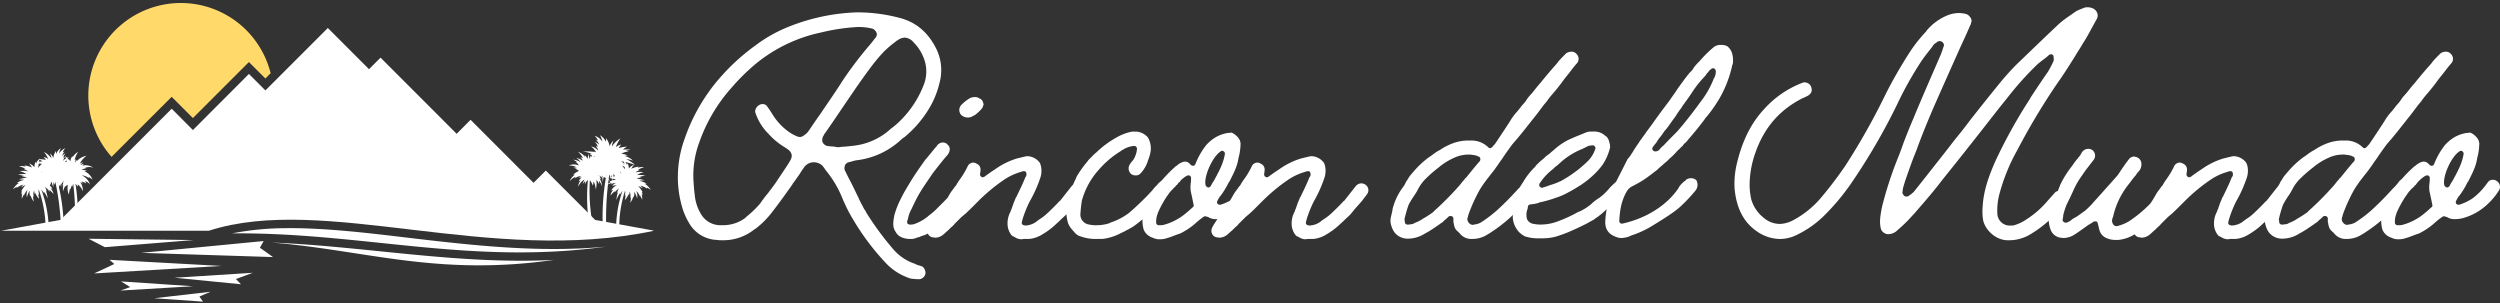
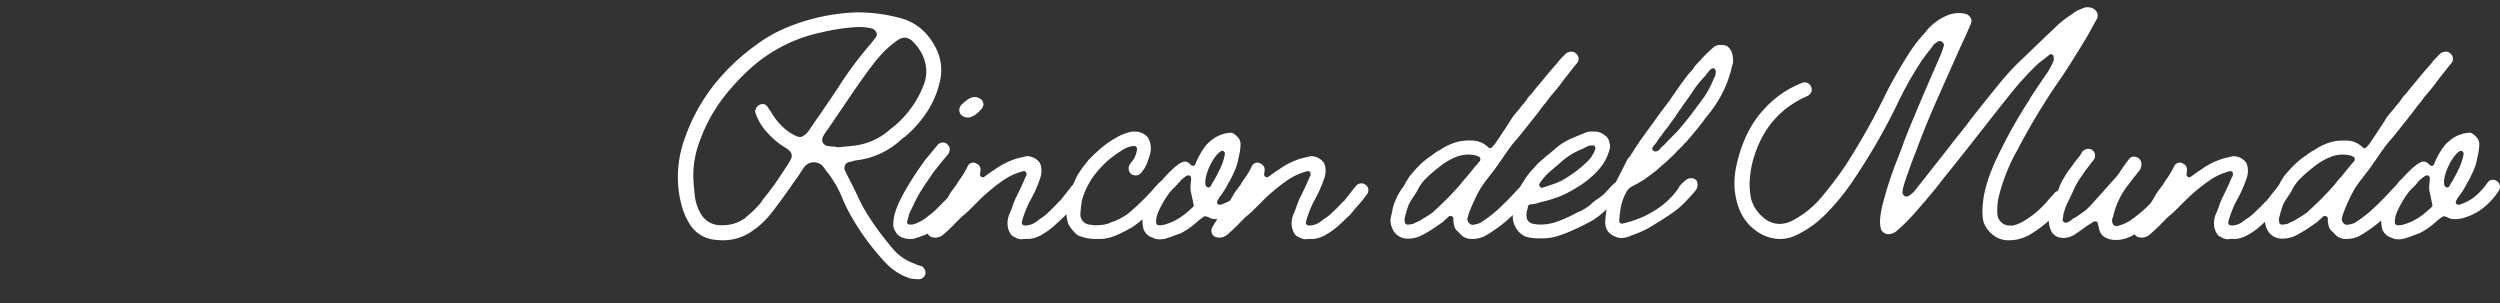
<svg xmlns="http://www.w3.org/2000/svg" width="907.41" height="110" viewBox="0 0 907.41 110">
  <rect x="0" y="0" width="907.41" height="110" fill="#333333" stroke="none" />
  <defs>
    <clipPath id="clip-path">
-       <rect id="Rectangle_158" data-name="Rectangle 158" width="238.155" height="110" />
-     </clipPath>
+       </clipPath>
    <clipPath id="clip-path-2">
-       <path id="Path_7" data-name="Path 7" d="M30,.984H96.214V57.6H30Zm0,0" transform="translate(-30 -0.984)" />
-     </clipPath>
+       </clipPath>
    <clipPath id="clip-path-3">
      <path id="Path_9" data-name="Path 9" d="M.438,9h236.67V86.961H.438Zm0,0" transform="translate(-0.438 -9)" fill="#fff" />
    </clipPath>
    <clipPath id="clip-path-4">
      <path id="Path_12" data-name="Path 12" d="M30,77H217.961v27.559H30Zm0,0" transform="translate(-30 -77)" fill="#fff" />
    </clipPath>
  </defs>
  <g id="rincon-del-mundo-white" transform="translate(15055 -4369.5)">
    <g id="Group_530" data-name="Group 530" transform="translate(-15064 4361.5)">
      <g id="Group_6" data-name="Group 6" transform="translate(9 8)">
        <g id="Group_5" data-name="Group 5" clip-path="url(#clip-path)">
          <g id="Group_2" data-name="Group 2" transform="translate(32.039 1.051)" clip-path="url(#clip-path-2)">
            <path id="Path_6" data-name="Path 6" d="M96.183,26.506A33.579,33.579,0,1,0,38.455,56.864L60.277,35.075l7.705,7.705Q78.145,32.618,88.311,22.451l5.978,5.978Zm0,0" transform="translate(-29.999 -0.984)" fill="#ffda6b" />
          </g>
          <g id="Group_3" data-name="Group 3" transform="translate(0.467 9.612)" clip-path="url(#clip-path-3)">
            <path id="Path_8" data-name="Path 8" d="M21.93,79.171Q11.167,81.129.438,83.092H75.808c41.851-13.521,101.873,12.686,161.663,0q-10.731-1.959-21.493-3.921-8.936-8.967-17.9-17.905l-4.451,4.451Q182.2,54.259,170.774,42.831q-2.529,2.528-5.053,5.085Q151.9,34.093,138.088,20.279q-2.1,2.09-4.184,4.184-7.478-7.471-14.947-14.947Q107.624,20.842,96.3,32.172q-2.985-2.991-5.978-5.982Q80.159,36.39,69.993,46.552q-3.855-3.886-7.705-7.739Q42.088,59.007,21.93,79.171Zm0,0" transform="translate(-0.438 -8.965)" fill="#fff" />
          </g>
-           <path id="Path_10" data-name="Path 10" d="M116.79,14.461l14.947,14.981,4.184-4.184,27.633,27.6,5.053-5.052,20.128,20.129L168.573,56.082l2.258,5.081-4.118-3.12,3.95,7.009-10.429-7.242,3.158,3.387-5.348-2.824,8.4,8.736-10.429-4.118,12.289,12.29L149.538,70.3l2.061,6.245L127.185,52.127l10.43,2.958-18.3-18.3,10.1,1.393-9.566-9.566,8.239,2.061ZM88.155,31.169l5.978,5.982L98.054,33.2,96.06,39.074l11.56,11.56L87.358,39.871l5.248,7.805L84,43.229,94.033,55.052,81.08,48.611,74,57.709l9.37,9.336L63.508,55.386l5.615,6.278L58.16,58.076,47.931,60.7l3.721,2.39-2.328.067,5.248,4.551-8.435-3.158L39,68.172l2.924.534-9.6,2.82,27.8-27.734L67.826,51.5ZM195.911,66.245,208.7,79l-9.833-5.482v2.128L193.849,70.2l-2.557.663Zm0,0" transform="translate(2.196 0.983)" fill="#fff" />
          <g id="Group_4" data-name="Group 4" transform="translate(32.039 82.233)" clip-path="url(#clip-path-4)">
            <path id="Path_11" data-name="Path 11" d="M101.709,77.548c2.174-.025,4.343,0,6.491.058,13.125.4,26.311,2.057,39.332,3.588,23.583,2.787,46.965,5.282,70.418,3.054-49.527,6.808-88.257-5.215-135.756-4.814A104.906,104.906,0,0,1,101.709,77.548Zm-71.6,3.842,38.134.467L36.021,84.448Zm63.544.83-1.364,2.428,4.752,3.387-47.8-1.527Zm2.724.534c34.446,1.393,67.995,8.106,102.637,6.312C156.5,95.144,130.589,85.478,96.377,82.754ZM37.719,89.032l40.553,2.223L32.1,93.98l7.338-3.421ZM89.7,93.746l-6.112,2.261L85.414,97.9,61.268,95.54ZM41.869,96.871l26.14,1.761-26.34,1.56,3.554-1.26Zm32.519,3.755-4.055,1.727,1.3,1.857-17.7-1.227Zm0,0" transform="translate(-29.993 -76.963)" fill="#fff" />
          </g>
-           <path id="Path_13" data-name="Path 13" d="M217.435,45.938a5.516,5.516,0,0,1,2.195,2.39A2.978,2.978,0,0,0,219.6,47a5.734,5.734,0,0,1,1.361,2.958,5.886,5.886,0,0,1,1.4-2.094,8.434,8.434,0,0,0-.6,2.257,9.759,9.759,0,0,1,3.125-3.02,12.072,12.072,0,0,0-1.661,3.187,4.929,4.929,0,0,1,1.99-.964,4.241,4.241,0,0,0-.926,1.3,10.632,10.632,0,0,1,3.053-.5,5,5,0,0,0-1.526,1.03,13.026,13.026,0,0,1,2.791.1,14.066,14.066,0,0,0-1.794.367,3.7,3.7,0,0,1,1.094.263,4.792,4.792,0,0,0-2.657.83,6.632,6.632,0,0,1,2.36.6,3.326,3.326,0,0,0-1.13.167,7.653,7.653,0,0,1,2.991,1.694,13.834,13.834,0,0,0-2.462-.6,21.434,21.434,0,0,1,3.258,2.161,28.43,28.43,0,0,0-3.567-1.03,3.444,3.444,0,0,1,.576,1,1.774,1.774,0,0,0,.267-.63,6.426,6.426,0,0,1,.4,1.957,4.526,4.526,0,0,1,1.928-1.393,10.535,10.535,0,0,0-1.064,1.494,9.806,9.806,0,0,1,2.757-.8,1.755,1.755,0,0,0-.464.434,5.849,5.849,0,0,1,2.424-.2,8.955,8.955,0,0,0-2.258.93,1.587,1.587,0,0,1,.564.1,7.3,7.3,0,0,0-1.527.9,7.087,7.087,0,0,1,3.02-.133,6.24,6.24,0,0,0-2.39,1.064,8.729,8.729,0,0,1,3.058.229,7.824,7.824,0,0,0-2.16.467,2.745,2.745,0,0,1,.729.1,8.265,8.265,0,0,0-1.827.5,13.941,13.941,0,0,1,2.958.6,10.1,10.1,0,0,0-1.994.2,6.864,6.864,0,0,1,2.757,1.064,3.9,3.9,0,0,0-.7,0A6.58,6.58,0,0,1,235.9,65.8a10.822,10.822,0,0,0-1.494-.893,1.021,1.021,0,0,1,.2.463,7.131,7.131,0,0,0-2.558-1.131,3.431,3.431,0,0,1,.9,1.03,7.12,7.12,0,0,0-1.627-.864,11.1,11.1,0,0,1,1.661,2.257,2,2,0,0,0-.367-.033,2.893,2.893,0,0,1,.367,1.1,1.148,1.148,0,0,0-.4-.4,6,6,0,0,1,.2,2.027,9.189,9.189,0,0,0-.8-1.6,1.905,1.905,0,0,1,.1.6,6.061,6.061,0,0,0-1.464-2.194,4.525,4.525,0,0,1,.333,2.691,9.917,9.917,0,0,0-1.064-2.424,4.475,4.475,0,0,1-.2,2.19,1.787,1.787,0,0,0-.1-.563,5.525,5.525,0,0,1-1.164,2.424,11.263,11.263,0,0,0,.333-2.123,1.866,1.866,0,0,1-.366.53,3.727,3.727,0,0,0-.133-2.491,4.389,4.389,0,0,1-.367,1.594,1.645,1.645,0,0,0-.1-.73,4.385,4.385,0,0,1-1.331,2.257,5.866,5.866,0,0,0,.3-1.861,1.158,1.158,0,0,1-.3.367,4.692,4.692,0,0,0,.142-1.965,42.3,42.3,0,0,0-2.136,13.258l-1.127-.367a42.15,42.15,0,0,1,2.32-12.845,4.047,4.047,0,0,0-.759,1.356,1.128,1.128,0,0,1-.067-.534,8.692,8.692,0,0,0-1.393,2.557,9.574,9.574,0,0,1,.53-2.724.615.615,0,0,0-.267.2,3.685,3.685,0,0,1,.663-1.66,6.173,6.173,0,0,0-1.527,1.36,1.217,1.217,0,0,1,.067-.4,8.11,8.11,0,0,0-1.628,1.627,4.237,4.237,0,0,1,.964-2.061,2.179,2.179,0,0,0-.663.234,3.638,3.638,0,0,1,1.957-1.894,2.683,2.683,0,0,0-1.56.267,2.026,2.026,0,0,1,1.263-1.131,2.162,2.162,0,0,0-1.76.6.929.929,0,0,1,.4-.634,7.476,7.476,0,0,0-1.494.53,106.894,106.894,0,0,0-.663,14.951c-.366-.033-.93-.1-1.263-.133A85.981,85.981,0,0,1,219.6,61.461c-.083-.054-.171-.1-.258-.159-.029.063-.059.121-.083.179a1.564,1.564,0,0,1-.146-.309c-.079-.046-.158-.092-.241-.133a7.471,7.471,0,0,0-.376,1.907,8.164,8.164,0,0,1-.125-1.556,5.756,5.756,0,0,0-.831-.542c-.058.079-.112.159-.167.242a3.849,3.849,0,0,1,.626.959,2.47,2.47,0,0,0-.7-.5,7.013,7.013,0,0,1,.959,2.991,5.8,5.8,0,0,0-1.193-2.061,4.245,4.245,0,0,1,.067,1.3,4.8,4.8,0,0,0-.964-1.627,9.562,9.562,0,0,1-.2,3.488,9.16,9.16,0,0,0-.764-2.824c-.05.092-.092.179-.138.271a3.5,3.5,0,0,1-.2,1.156,6.152,6.152,0,0,0-1.072-1.948,65.942,65.942,0,0,0,.973,15.736h-1.26a64.852,64.852,0,0,1-.413-15.811,3.07,3.07,0,0,0-1.08,1.594,2.927,2.927,0,0,1,.129-1.231,4.322,4.322,0,0,0-.964,1.131,5.348,5.348,0,0,1,.7-1.694,5.105,5.105,0,0,0-2.262,2.624,3.04,3.04,0,0,1,.9-2.261,2.416,2.416,0,0,0-.764.4,2.857,2.857,0,0,1,1.164-1.493,3.137,3.137,0,0,0-1.1.3,3.413,3.413,0,0,1,.8-.8,3.86,3.86,0,0,0-2.291.864,1.517,1.517,0,0,1,.4-.63,4.73,4.73,0,0,0-2.29,1.727,5.481,5.481,0,0,1,1.994-2.524,7.352,7.352,0,0,0-.734.1,7.85,7.85,0,0,1,2.194-1.431,3.689,3.689,0,0,0-1.263-.53,1.967,1.967,0,0,1,.734,0,4.1,4.1,0,0,0-1.53-.563,4.736,4.736,0,0,1,1.23-.167,5.829,5.829,0,0,0-2.924-.7,4.632,4.632,0,0,1,3.655,0,2.664,2.664,0,0,0-1.231-1.264,1.409,1.409,0,0,1,.735.2,4.065,4.065,0,0,0-1.565-1,4.4,4.4,0,0,1,2.724.93,4.825,4.825,0,0,0-1.594-1.627,6.062,6.062,0,0,1,2.324,1.064,1.9,1.9,0,0,0-.9-1.231,1.737,1.737,0,0,1,1.031.33,6.476,6.476,0,0,0-1.827-2.357,5.174,5.174,0,0,1,2.591,1.86,1.712,1.712,0,0,0-.23-.763,5.178,5.178,0,0,1,1.127,1.493,4.518,4.518,0,0,1,.5-1.827,5.085,5.085,0,0,0,.233,1.894,3.262,3.262,0,0,1,.126-.538c-.076-.008-.151-.021-.225-.025.083-.025.167-.042.25-.063a3.107,3.107,0,0,1,.38-.768,1.388,1.388,0,0,0-.013.684.091.091,0,0,0,.033,0,4.332,4.332,0,0,1,.326-.672,3.592,3.592,0,0,0-.814-.209,1.794,1.794,0,0,1,.7-.267,8.508,8.508,0,0,0-3.291-.864,16.962,16.962,0,0,1,4.313.113c.092-.1.179-.209.271-.313q-.062.169-.112.338c.125.021.25.037.379.063a5.308,5.308,0,0,0-1.86-2.061,3.937,3.937,0,0,1,2.624,1.5,3.066,3.066,0,0,0-.963-1.76,2.214,2.214,0,0,1,.83.43,3.207,3.207,0,0,0-1.16-1.894,4.468,4.468,0,0,1,1.661,1.1,4.611,4.611,0,0,0-1.2-1.861,1.87,1.87,0,0,1,.8.367,4.237,4.237,0,0,0-1.293-1.794,5.074,5.074,0,0,1,2.854,2.157A5.353,5.353,0,0,0,217.435,45.938ZM21.827,50.622a4.687,4.687,0,0,0-.667,2.023,4.437,4.437,0,0,1,2.294-1.99,3.881,3.881,0,0,0-1,1.594,1.356,1.356,0,0,1,.663-.334,3.425,3.425,0,0,0-.864,1.627,3.024,3.024,0,0,1,1.3-1.026,2.729,2.729,0,0,0-.864,1.66,1.743,1.743,0,0,1,.663-.434,2.836,2.836,0,0,0-.7,1.51.015.015,0,0,1,.008,0,3.365,3.365,0,0,1,1-.918,6.783,6.783,0,0,0-.48-.993,7.6,7.6,0,0,1,.834.8,4.657,4.657,0,0,1,.759-.271,4.11,4.11,0,0,0-.563.509,3.847,3.847,0,0,1,.43.655,1.592,1.592,0,0,0-.133-.6,2.629,2.629,0,0,1,.626.943l.1-.013a3.881,3.881,0,0,1,.8-1.89.846.846,0,0,0,.033.5,5.139,5.139,0,0,1,1.99-1.961,8.176,8.176,0,0,0-1.26,2.958,1.228,1.228,0,0,1,.53-.267,1.6,1.6,0,0,0-.3.563c.108,0,.217,0,.325,0a1.712,1.712,0,0,1,.409-.367.74.74,0,0,0-.133.434,5.871,5.871,0,0,1,3.488-1.894A7.528,7.528,0,0,0,28.668,56.3a3.724,3.724,0,0,1,1.193-.53,4.93,4.93,0,0,0-.993,1.131,3.282,3.282,0,0,1,1.36-.567,1.519,1.519,0,0,0-.563.667,4.648,4.648,0,0,1,3.884.763,4.005,4.005,0,0,0-2.92.033,1.677,1.677,0,0,1,.43.1,5.248,5.248,0,0,0-1.827.73,3.164,3.164,0,0,1,2.061.334,2.2,2.2,0,0,0-.93.063,5.46,5.46,0,0,1,2.924,3.058,5.98,5.98,0,0,0-1.6-1.03,1.1,1.1,0,0,1,.334.534,4.608,4.608,0,0,0-2.657-1.064,5.3,5.3,0,0,1,3.02,3.421,2.685,2.685,0,0,0-1.923-1.3,1.5,1.5,0,0,1,.53.864,3.155,3.155,0,0,0-1.761-.7,2.376,2.376,0,0,1,.6.83,2.348,2.348,0,0,0-1.026-.63,5,5,0,0,1,.959,3.321A4.773,4.773,0,0,0,27.9,63.843a2.276,2.276,0,0,1-.067.83,4.08,4.08,0,0,0-.738-1.114,68.687,68.687,0,0,1,.772,13.9l-.93.067a94.934,94.934,0,0,0-.655-13.9,3.551,3.551,0,0,0-.342,1.047.8.8,0,0,1-.167-.463,2.864,2.864,0,0,0-.334,1.393,1.142,1.142,0,0,1-.23-.467,9.34,9.34,0,0,0-.5,2.395,5.864,5.864,0,0,1-.4-3.362c-.058-.075-.113-.15-.175-.225a3.052,3.052,0,0,0-.225.6,1.316,1.316,0,0,1-.067-.63,2.28,2.28,0,0,0-.33.83,1.111,1.111,0,0,1-.033-.467,6.618,6.618,0,0,0-.9,2.061,5.977,5.977,0,0,1,.1-2.324,1.4,1.4,0,0,0-.334.4,8.385,8.385,0,0,1,.325-1.16,3.416,3.416,0,0,0-.25-.3,7.961,7.961,0,0,0-.513.922,6.174,6.174,0,0,1-.029,1.072c-.033-.246-.079-.48-.133-.713-.021.046-.042.1-.062.146a1.726,1.726,0,0,1-.008-.442c-.017-.058-.033-.113-.05-.171a3.947,3.947,0,0,0-.551.914,72.519,72.519,0,0,1,1.735,13.42c-.263.067-.763.129-1.03.2a92.251,92.251,0,0,0-1.94-15.143c-.054-.025-.113-.05-.171-.075a4.99,4.99,0,0,0-.079.872,2.261,2.261,0,0,1-.43-1,11.153,11.153,0,0,0-.1,1.827,6.589,6.589,0,0,1-.576-1.752,1.8,1.8,0,0,0-.175-.1c-.083.163-.158.329-.225.5a2.124,2.124,0,0,1,.246.388,2.627,2.627,0,0,0-.346-.125c-.067.184-.121.367-.171.555a3.609,3.609,0,0,1,.947,1.231,2.161,2.161,0,0,0-.663-.234,4.37,4.37,0,0,1,1.03,2.061,8.523,8.523,0,0,0-1.527-1.5,7.56,7.56,0,0,0,.029.868c-.125-.271-.234-.538-.33-.805a5.3,5.3,0,0,0-1.364-1.089,3.253,3.253,0,0,1,.7,1.627.926.926,0,0,0-.23-.167,10.991,10.991,0,0,1,.6,2.691,9.567,9.567,0,0,0-1.46-2.524,1.109,1.109,0,0,1-.067.53,3.933,3.933,0,0,0-.813-1.335,42.474,42.474,0,0,1,2.674,12.828l-1.1.4a43.463,43.463,0,0,0-2.507-13.249,5.076,5.076,0,0,0,.184,1.957.881.881,0,0,1-.3-.334,7.455,7.455,0,0,0,.33,1.86,4.489,4.489,0,0,1-1.36-2.228,1.722,1.722,0,0,0-.1.734,4.062,4.062,0,0,1-.4-1.6,3.534,3.534,0,0,0-.067,2.49,1.933,1.933,0,0,1-.367-.5,10.614,10.614,0,0,0,.367,2.094A5.2,5.2,0,0,1,10.8,67.693a4.81,4.81,0,0,0-.1.534,4.53,4.53,0,0,1-.234-2.194A10.534,10.534,0,0,0,9.47,68.49a4.472,4.472,0,0,1,.263-2.72,6.236,6.236,0,0,0-1.427,2.257,3.085,3.085,0,0,1,.067-.63,9.934,9.934,0,0,0-.73,1.66A6.249,6.249,0,0,1,7.772,67a2.423,2.423,0,0,0-.4.434A3.732,3.732,0,0,1,7.743,66.3c-.133.021-.254.046-.367.067a11.2,11.2,0,0,1,1.594-2.324,6.755,6.755,0,0,0-1.594.893,3.766,3.766,0,0,1,.864-1.06A6.842,6.842,0,0,0,5.715,65.1a.861.861,0,0,1,.2-.463,9.476,9.476,0,0,0-1.5.93,7.068,7.068,0,0,1,2.128-2.294,4.253,4.253,0,0,0-.73,0A7.594,7.594,0,0,1,8.54,62.149a9.525,9.525,0,0,0-1.994-.133A11.952,11.952,0,0,1,9.5,61.352a6.589,6.589,0,0,0-1.856-.467,2.129,2.129,0,0,1,.73-.133,7.588,7.588,0,0,0-2.161-.4,8.878,8.878,0,0,1,3.058-.3,6.673,6.673,0,0,0-2.428-1.03,7.1,7.1,0,0,1,3.024.067,6.217,6.217,0,0,0-1.56-.864,1.865,1.865,0,0,1,.6-.1,9.682,9.682,0,0,0-2.324-.9,6.02,6.02,0,0,1,2.457.133,2.856,2.856,0,0,0-.463-.43,8.823,8.823,0,0,1,2.753.763,8.813,8.813,0,0,0-1.093-1.5,4.869,4.869,0,0,1,1.961,1.364,6.96,6.96,0,0,1,.363-1.994,4,4,0,0,0,.267.663,3.359,3.359,0,0,1,.213-.5c-.1-.012-.184-.021-.279-.033.1-.025.217-.042.321-.058a3.307,3.307,0,0,1,.763-.93c-.029-.013-.058-.029-.088-.042.046,0,.092,0,.138,0,.125-.1.259-.2.392-.3-.054.1-.1.2-.154.3a8.658,8.658,0,0,1,2.215.271,3.688,3.688,0,0,0-.864-1.064,4.358,4.358,0,0,1,1.727.73,10.716,10.716,0,0,0-1.564-2.591A7.923,7.923,0,0,1,18.4,54.373a5.78,5.78,0,0,0-.63-1.86,4.517,4.517,0,0,1,1.3,1.694,4.816,4.816,0,0,1,1-2.591,2.634,2.634,0,0,0,.029,1.131A4.419,4.419,0,0,1,21.827,50.622Zm193.443,2.97c-.017.079-.026.163-.038.246.138,0,.271,0,.409,0A4.406,4.406,0,0,0,215.27,53.593Zm-.1.83a.733.733,0,0,1-.009.092c.05-.013.1-.029.146-.042Zm-201.115.4a6.469,6.469,0,0,0-.275.722,12.467,12.467,0,0,1,1.3-.071A4.363,4.363,0,0,0,14.059,54.819Zm9.783.025c-.025.033-.046.063-.067.1a.911.911,0,0,1,.142.167C23.9,55.015,23.867,54.932,23.842,54.844Zm-.138.209a4.754,4.754,0,0,0-.321.613c.025.017.046.033.067.046.167-.046.334-.083.5-.121Q23.835,55.316,23.7,55.053Zm3.65.229c-.117.017-.225.042-.338.063a2.028,2.028,0,0,0-.042.626A2.19,2.19,0,0,1,27.354,55.282Zm197.756.154a8.768,8.768,0,0,1,1.277.909,4.829,4.829,0,0,0-.267-.751C225.782,55.533,225.444,55.478,225.11,55.436Zm-211.4.388a.443.443,0,0,0-.021.079.643.643,0,0,1,.079-.071A.283.283,0,0,0,13.708,55.824Zm.317.058-.05.1a2.348,2.348,0,0,1,.275-.046C14.176,55.916,14.1,55.9,14.025,55.883Zm-.163.338a3.2,3.2,0,0,0-.209,1.64,4.827,4.827,0,0,1,.279-.471c-.071,0-.142,0-.213.008a3.69,3.69,0,0,1,.334-.179A3.825,3.825,0,0,1,14.9,56.4,4.757,4.757,0,0,0,13.863,56.221Zm212.011.213c.129.109.251.221.372.334a2.29,2.29,0,0,0-.121-.254C226.041,56.484,225.957,56.459,225.874,56.434Zm-.366.563a10.332,10.332,0,0,1,.968,1.306,3.1,3.1,0,0,0-.017-.809A4.667,4.667,0,0,0,225.507,57Zm-.764,2.161c.033.121.066.238.1.359a3.433,3.433,0,0,1,.45.4A4.054,4.054,0,0,0,224.744,59.158Zm-209.7.063c-.063.017-.125.029-.188.046-.05.108-.1.217-.142.325A3.5,3.5,0,0,1,15.048,59.22Zm207.372.768a9.783,9.783,0,0,1-.134.98q.288-.062.613-.1A8.257,8.257,0,0,0,222.42,59.988Zm-1.556.167c-.083.576-.162,1.156-.238,1.735.171.238.339.476.5.722-.175-.154-.355-.3-.534-.442q-.088.713-.171,1.427a3.975,3.975,0,0,1,.939-.551,2.969,2.969,0,0,0-.5-.1,2.71,2.71,0,0,1,.959-.559,6.581,6.581,0,0,0-.045-.755,5.97,5.97,0,0,0-.61-.092s0,.008,0,.008V61.54c-.108-.012-.221-.021-.329-.025.1-.054.2-.108.313-.158A4.828,4.828,0,0,0,220.864,60.155Zm.692.2a2.837,2.837,0,0,1-.254.93,3.83,3.83,0,0,1,.4-.154Q221.644,60.737,221.556,60.355Zm-1.806.154a2.191,2.191,0,0,0-.125.217c.029.029.062.058.092.088.02-.1.037-.2.053-.3A.028.028,0,0,0,219.75,60.509Zm-2.837.05c-.009.012-.021.021-.03.033.1.088.192.175.284.267.02-.054.042-.113.063-.167C217.126,60.647,217.021,60.6,216.913,60.559Zm1.088.092a5.493,5.493,0,0,1,.376.572c.009-.138.016-.271.029-.409C218.273,60.755,218.135,60.7,218,60.651Zm6.387.079v.117a1.169,1.169,0,0,1,.121,0C224.472,60.81,224.431,60.772,224.389,60.73Zm-2.278.98a5.831,5.831,0,0,1-.23.651,4.48,4.48,0,0,1,1.435-.179A6.01,6.01,0,0,0,222.111,61.711Zm-7.067.768c0,.046,0,.088.007.129,0-.029.009-.054.013-.083S215.052,62.5,215.045,62.478Zm-192.338.054c-.021.033-.046.067-.067.1.058.1.117.192.163.288.033-.079.067-.154.1-.234Zm-2.945.2a.633.633,0,0,0-.029.1c.021.012.038.029.058.042C19.778,62.82,19.77,62.775,19.762,62.729Zm.884.15c.029.108.058.217.083.33.017-.046.033-.1.05-.138C20.738,63,20.692,62.941,20.646,62.879Zm3.8.6c-.012.021-.029.042-.042.058a.352.352,0,0,0,.025.042C24.434,63.542,24.442,63.509,24.446,63.475Zm-7.609.125c-.021,0-.042,0-.063.008.025.008.042.021.067.029A.115.115,0,0,1,16.837,63.6ZM21,63.809a1.044,1.044,0,0,0-.092.1c0,.021.008.038.012.058C20.942,63.913,20.967,63.859,21,63.809Zm0,0" transform="translate(0.3 3.122)" fill="#fff" />
        </g>
      </g>
    </g>
    <path id="Path_940" data-name="Path 940" d="M87.7,14.848a2.576,2.576,0,0,0,2.2-1.972,2.917,2.917,0,0,0-1.16-2.668c-.464-.116-.928-.348-1.508-.464a4.12,4.12,0,0,1-1.044-.464A17.8,17.8,0,0,1,78.3,4.06,108.241,108.241,0,0,1,68.324-9.512v-.116c-.232-.464-.58-.812-.812-1.276-.7-1.392-1.392-2.552-1.972-3.944-.7-1.392-1.392-2.9-2.088-4.292s-1.508-2.9-2.2-4.292c-.116-.232-.116-.348-.232-.464,0-.116-.116-.232-.116-.348-.116-.116-.232-.232-.232-.348a2.6,2.6,0,0,1,.116-2.088,1.942,1.942,0,0,1,1.276-.928.869.869,0,0,1,.58-.116,14.025,14.025,0,0,1,2.088-.58A28.615,28.615,0,0,0,80.736-35.5c.348-.348.7-.58,1.044-.928a2.427,2.427,0,0,0,.7-.464,40.3,40.3,0,0,0,8.236-9.4A32.145,32.145,0,0,0,95-56.376a17.575,17.575,0,0,0-1.16-12.412C90.828-74.82,86.42-78.532,80.388-80.04a59.849,59.849,0,0,0-15.312-1.972,72.674,72.674,0,0,0-26.216,5.8,52.028,52.028,0,0,0-10.9,6.38A75.777,75.777,0,0,0,13.34-55.912,66.725,66.725,0,0,0,2.436-35.96,40.448,40.448,0,0,0,.116-24.592a38.611,38.611,0,0,0,1.856,14.5,24.82,24.82,0,0,0,2.2,4.64A12.079,12.079,0,0,0,14.152.58,12.608,12.608,0,0,0,16.24.7a17.984,17.984,0,0,0,11.716-4.06h.116a32.039,32.039,0,0,0,6.264-6.264c2.436-3.132,4.756-6.38,7.308-9.976v-.116c.928-1.16,1.74-2.436,2.668-3.712.464-.812,1.044-1.624,1.624-2.436a4.283,4.283,0,0,1,3.48-1.74,4.652,4.652,0,0,1,3.248,1.392v.116l.348.348.7,1.044a38.363,38.363,0,0,1,5.916,9.86A58.266,58.266,0,0,0,63.916-6.38,88.607,88.607,0,0,0,75.168,8.584a20.96,20.96,0,0,0,9.4,6.032,24.421,24.421,0,0,0,2.9.232H87.7ZM15.428-4.756A8.187,8.187,0,0,1,8.352-8.932a16.352,16.352,0,0,1-2.2-6.96c-.232-1.74-.348-3.6-.464-5.336a34.419,34.419,0,0,1,2.2-13.8,58.957,58.957,0,0,1,11.6-19.6,76.644,76.644,0,0,1,8.12-8.12A55.261,55.261,0,0,1,51.968-74.7,72.694,72.694,0,0,1,64.96-76.676a19.347,19.347,0,0,1,5.684.58h.116a2.889,2.889,0,0,1,1.508,1.856,2.025,2.025,0,0,1-.464,1.392c-.232.348-.58.7-.812,1.044s-.58.7-.812,1.044A136.172,136.172,0,0,0,59.74-57.072c-2.552,4.06-5.336,8-8,11.948-1.392,1.972-2.784,3.944-4.06,5.916-.116,0-.116,0-.116.116-.116.116-.116.232-.232.348a4.945,4.945,0,0,1-1.392,1.276,2.506,2.506,0,0,1-1.624.7c-.232,0-.464-.116-.7-.116a14.7,14.7,0,0,1-3.6-1.972A21.941,21.941,0,0,1,34.1-45.472c-.348-.464-.58-.928-.928-1.392-.232-.348-.58-.812-.812-1.16a1.947,1.947,0,0,0-1.624-.7,2.238,2.238,0,0,0-1.16.348c-1.044.464-1.74,2.088-1.392,2.784a19.345,19.345,0,0,0,4.176,7.076l.464.464a25.406,25.406,0,0,0,5.8,4.872c1.508.928,2.436,1.624,2.668,2.668.348,1.16-.464,2.32-1.392,3.828l-2.088,3.132-2.088,3.132c-.928,1.392-1.972,2.668-2.9,3.944a47.337,47.337,0,0,0-2.9,3.828,35.906,35.906,0,0,1-5.22,4.988v.116a13.607,13.607,0,0,1-8.584,2.784Zm37.584-32.6a.426.426,0,0,1,.116-.348c2.32-3.248,4.64-6.728,6.844-9.976,3.48-5.1,6.96-10.324,10.788-15.312a54.586,54.586,0,0,1,4.176-4.872,35.618,35.618,0,0,1,3.944-3.364c.232-.232.464-.348.7-.58h.116a4.89,4.89,0,0,1,2.668-1.044,4.558,4.558,0,0,1,3.248,1.74,15.8,15.8,0,0,1,3.48,5.22A13.222,13.222,0,0,1,89.32-55.8,36.8,36.8,0,0,1,79-41.064c-.464.348-.812.7-1.16.928a12.329,12.329,0,0,0-1.276,1.044l-.116.116a23.924,23.924,0,0,1-12.3,5.336c-1.044.116-2.088.232-3.248.348a21.252,21.252,0,0,0-2.436.232h-.232a6.945,6.945,0,0,1-1.392-.232,23.06,23.06,0,0,1-2.552-.232h-.116a2.743,2.743,0,0,1-1.624-1.392,2.847,2.847,0,0,1,.348-2.32ZM84.448.232A4.509,4.509,0,0,0,86.188,0,7.5,7.5,0,0,1,87.7-.464a4.848,4.848,0,0,1,1.16-.464,12.283,12.283,0,0,0,4.06-2.2c1.972-1.624,3.6-3.016,5.1-4.524v-.116a89.63,89.63,0,0,0,6.612-6.728,1.924,1.924,0,0,0,.7-1.856,2.173,2.173,0,0,0-.928-1.624,2.29,2.29,0,0,0-1.624-.7,2.859,2.859,0,0,0-1.972.928c-2.32,2.552-4.756,4.988-7.076,7.308a23.227,23.227,0,0,1-1.856,1.624,10.144,10.144,0,0,0-1.16.928,15.9,15.9,0,0,1-5.1,2.784,5.2,5.2,0,0,1-1.392.116,1.253,1.253,0,0,1-.812-.348,1.233,1.233,0,0,1-.116-.928c.116-.348.232-.7.348-1.16a9.561,9.561,0,0,1,.7-2.2,6.839,6.839,0,0,1,.464-.928c.928-1.972,1.856-3.944,3.016-5.916,1.392-2.32,3.132-4.756,4.756-7.192,1.74-2.2,3.48-4.524,5.452-6.728a3.742,3.742,0,0,0,.7-2.088,2.133,2.133,0,0,0-.928-1.624v-.116a2.772,2.772,0,0,0-1.624-.58,2.768,2.768,0,0,0-2.088,1.16v.116a10.458,10.458,0,0,0-1.044,1.16c-.348.464-.7.812-1.044,1.276s-.7.812-1.044,1.276c-.464.58-1.044,1.16-1.508,1.856-1.74,2.436-3.248,4.64-4.64,6.844-1.044,1.74-2.668,4.292-3.944,6.96A28.747,28.747,0,0,0,78.532-8v.116c-.348,1.972-.58,3.6.348,5.22,0,.116,0,.116.116.116.812,1.74,2.2,2.32,3.944,2.668h.116A5.648,5.648,0,0,0,84.448.232Zm20.88-44.08a3.211,3.211,0,0,0,1.508-.348.114.114,0,0,1,.116-.116,4.345,4.345,0,0,0,1.392-.812,13.2,13.2,0,0,0,2.2-2.2,7.991,7.991,0,0,0,.348-.928.426.426,0,0,0,.116-.348c-.232-1.16-.58-1.74-1.276-2.088h-.116a2.729,2.729,0,0,0-1.856-.58,4.554,4.554,0,0,0-1.624.348,14.377,14.377,0,0,0-3.248,2.552,2.67,2.67,0,0,0,0,3.6A3.523,3.523,0,0,0,105.328-43.848ZM124.584.348h.232a5.648,5.648,0,0,1,1.392-.116H127.6a11.294,11.294,0,0,0,4.872-1.74A26.966,26.966,0,0,0,137-4.872c.58-.58,1.16-1.044,1.624-1.508.812-.812,1.624-1.508,2.32-2.2.58-.7,1.16-1.392,1.624-1.972.58-.7,1.16-1.276,1.74-1.972.348-.348.58-.7.928-1.044.58-.812,1.16-1.508,1.74-2.32a2.426,2.426,0,0,0-.348-3.48,2.772,2.772,0,0,0-1.624-.58,2.656,2.656,0,0,0-1.972.928l-4.292,5.452h-.116c-1.392,1.508-3.016,3.132-4.524,4.524a17.4,17.4,0,0,1-2.9,2.2c-.232.232-.7.464-1.044.812a7.217,7.217,0,0,1-3.944,1.392.7.7,0,0,1-.464-.116.7.7,0,0,1-.7-.348.908.908,0,0,1-.116-.928c.116-.348.116-.58.232-.928a43.05,43.05,0,0,1,2.552-6.38,46.987,46.987,0,0,0,3.828-8.468,7.979,7.979,0,0,0,.232-4.64c0-.116,0-.116-.116-.232a1.649,1.649,0,0,0-.232-.7,5.811,5.811,0,0,0-4.64-2.436c-.232,0-.464.116-.7.116l-2.9.7a27.03,27.03,0,0,0-8,3.944c-1.276.812-2.436,1.624-3.828,2.668a1.96,1.96,0,0,1-.58.232c-.232,0-.348,0-.464-.116a.919.919,0,0,1-.58-.928,1.72,1.72,0,0,1,.116-.812v-.464a2.288,2.288,0,0,0-1.508-2.668l-.116-.116a3.586,3.586,0,0,0-.928-.232,2.292,2.292,0,0,0-2.088,1.392,29.97,29.97,0,0,1-3.016,4.988,20.177,20.177,0,0,0-1.276,2.088H100.8c-.232.348-.58.812-.812,1.16a14.773,14.773,0,0,0-1.508,2.2A33.892,33.892,0,0,1,95.7-11.368c-.58.812-1.16,1.624-1.74,2.552-.348.464-.58.928-.928,1.392-.7,1.16-1.508,2.2-2.088,3.364a2.607,2.607,0,0,0-.116,2.436,2.23,2.23,0,0,0,1.74,1.276h.116c.232,0,.464.116.812.116A4.628,4.628,0,0,0,96.28-1.276c.58-.464,1.276-1.16,1.972-1.74L99.3-4.06a5.5,5.5,0,0,0,1.16-1.16l2.552-2.552c.464-.348.812-.7,1.276-1.044,1.276-1.16,2.552-2.436,3.712-3.6l.812-.812a64.889,64.889,0,0,1,8.584-7.308l.348-.232a21.336,21.336,0,0,1,6.5-3.248l1.044-.348h.348a1.261,1.261,0,0,1,.58.116,1.253,1.253,0,0,1,.348.812v.58c-.116.232-.116.464-.348.58-.928,2.32-1.972,4.524-3.016,6.612a1.87,1.87,0,0,1-.464.812c0,.116-.116.232-.116.348-.232.58-.464,1.16-.7,1.624-.232.812-.58,1.624-.812,2.436h-.116a2.151,2.151,0,0,1-.232.812,8.881,8.881,0,0,0-1.044,4.756v.116a6.664,6.664,0,0,0,1.508,3.712c.116.116.232.116.232.232a5.655,5.655,0,0,1,.812.348A4.671,4.671,0,0,0,124.584.348ZM153.468.232h.58a18.414,18.414,0,0,0,6.728-2.088c.7-.348,1.276-.58,1.856-.928.928-.464,1.74-.928,2.552-1.392a45.455,45.455,0,0,0,3.712-2.9A48.4,48.4,0,0,0,173.3-11.02c1.392-1.508,2.9-3.132,4.292-4.64s2.9-3.016,4.292-4.64H182a2.6,2.6,0,0,0,.116-3.712,2.558,2.558,0,0,0-1.74-.7,2.859,2.859,0,0,0-1.972.928l-1.044,1.044a10.459,10.459,0,0,0-1.044,1.16c-.348.348-.7.58-1.044.928A6.647,6.647,0,0,0,174-19.372a15.916,15.916,0,0,0-1.856,2.088c-.7.7-1.276,1.392-1.972,2.088-2.436,2.436-4.524,4.408-6.612,6.148a22.425,22.425,0,0,1-5.916,3.132,4.12,4.12,0,0,0-1.044.464,15.312,15.312,0,0,1-4.524.7,10.387,10.387,0,0,1-2.668-.232,3.668,3.668,0,0,1-3.248-4.06c.116-1.508.232-2.784.464-4.292v-.116a27.5,27.5,0,0,1,6.032-11.252,34.382,34.382,0,0,1,8.352-7.076V-31.9l.348-.116a8.959,8.959,0,0,1,4.176-1.508h.116a1.244,1.244,0,0,1,.7.232,1.253,1.253,0,0,1,.348.812,8.9,8.9,0,0,1-1.392,4.06c-.232.232-.464.58-.7.812-.116.232-.348.464-.464.7a2.694,2.694,0,0,0,.464,3.6,2.663,2.663,0,0,0,1.624.464,2.188,2.188,0,0,0,1.74-.7,11.989,11.989,0,0,0,2.668-4.524v-.116a15,15,0,0,0,.812-2.436,7.874,7.874,0,0,0-.7-5.8,1.6,1.6,0,0,0-.348-.464A6.058,6.058,0,0,0,166-38.744h-1.044a18.27,18.27,0,0,0-5.8,2.2,34.241,34.241,0,0,0-7.308,5.452,7.505,7.505,0,0,0-1.044.928L148.944-28.3v.116a40.814,40.814,0,0,0-4.176,5.8c-.232.7-.58,1.276-.812,1.856-.58,1.276-1.16,2.436-1.624,3.712a48.652,48.652,0,0,0-1.16,5.684,12.907,12.907,0,0,0,.464,5.452v.116a8.359,8.359,0,0,0,1.856,2.784.249.249,0,0,0,.232.232,4.807,4.807,0,0,0,2.088,1.74h.116A16.039,16.039,0,0,0,151.264.232h2.2Zm21.576.116a7.612,7.612,0,0,0,2.668-.464,18.412,18.412,0,0,0,2.32-.812c.7-.232,1.508-.58,2.32-.812a25.677,25.677,0,0,0,5.568-3.712,25.39,25.39,0,0,1,2.9-2.32c.232-.116.348-.232.58-.232a.7.7,0,0,1,.464.116c.232,0,.348.116.58.116a5.251,5.251,0,0,0,3.132.812,12.037,12.037,0,0,0,2.668-.348,21.069,21.069,0,0,0,8.932-4.988,24.465,24.465,0,0,0,4.176-4.988,2.472,2.472,0,0,0-.7-3.48,2.025,2.025,0,0,0-1.392-.464,2.032,2.032,0,0,0-1.972,1.044.114.114,0,0,0-.116.116A24.641,24.641,0,0,1,201.84-14.5a19.074,19.074,0,0,1-4.872,2.32h-.232a1.253,1.253,0,0,1-.812-.348,1.054,1.054,0,0,1,0-1.16l.348-.7a2.908,2.908,0,0,0,.464-.812h.116a29.907,29.907,0,0,0,3.248-5.336h.116c1.392-2.784,2.784-5.336,3.248-8.236.116-.58.232-1.044.348-1.508a20.669,20.669,0,0,0,.464-4.524.114.114,0,0,1-.116-.116c0-1.392-2.436-3.48-3.48-3.48l-.116.116h-.58a12.624,12.624,0,0,0-5.336,1.972,15.253,15.253,0,0,0-2.9,2.552,26.826,26.826,0,0,0-3.828,6.728,1.046,1.046,0,0,1-.7.7h-.232a1.649,1.649,0,0,1-.7-.232,5.36,5.36,0,0,0-.812-.812,2.229,2.229,0,0,0-1.392-.464,3.024,3.024,0,0,0-1.276.348,6.379,6.379,0,0,0-1.856,1.276h-.116a50.274,50.274,0,0,0-5.916,6.148,36.551,36.551,0,0,0-5.1,8.468,4.546,4.546,0,0,1-.464,1.044,2.671,2.671,0,0,0-.348,1.044v.232a12.309,12.309,0,0,0,.116,6.148,5.113,5.113,0,0,0,3.248,2.9A5.287,5.287,0,0,0,175.044.348ZM180.5-18.676c.116-.116.232-.232.232-.348a1.6,1.6,0,0,1,.464-.348,11.25,11.25,0,0,1,3.6-3.364c.232,0,.348-.116.58-.116a.7.7,0,0,1,.464.116.941.941,0,0,1,.464.928,9.979,9.979,0,0,1-.116,1.856,11.135,11.135,0,0,0,0,2.784c.116.58.232,1.044.348,1.624.232,1.044.464,2.2.7,3.364a.777.777,0,0,1-.348.928c-.348.348-.812.7-1.276,1.16-.812.7-1.624,1.392-2.436,1.972A21.008,21.008,0,0,1,177.132-5.1a1.649,1.649,0,0,0-.7.232h-.116a7.658,7.658,0,0,1-1.624.116.947.947,0,0,1-1.044-.928,7.905,7.905,0,0,1,.58-3.364v-.116a38.449,38.449,0,0,1,3.364-6.148c.116-.116.232-.348.348-.464A12.076,12.076,0,0,1,180.5-18.676Zm17.052-13.108a.886.886,0,0,1,.58.232c.348.116.464.58.464.928-.58,3.6-2.32,6.612-3.944,9.628a17.463,17.463,0,0,0-1.16,1.972,1.183,1.183,0,0,1-.928.58,1.441,1.441,0,0,1-.928-.7c-.928-2.784,2.32-10.44,5.452-12.412A.879.879,0,0,1,197.548-31.784ZM227.708.348h.232a5.648,5.648,0,0,1,1.392-.116h1.392a11.294,11.294,0,0,0,4.872-1.74,26.966,26.966,0,0,0,4.524-3.364c.58-.58,1.16-1.044,1.624-1.508.812-.812,1.624-1.508,2.32-2.2.58-.7,1.16-1.392,1.624-1.972.58-.7,1.16-1.276,1.74-1.972.348-.348.58-.7.928-1.044.58-.812,1.16-1.508,1.74-2.32a2.426,2.426,0,0,0-.348-3.48,2.772,2.772,0,0,0-1.624-.58,2.656,2.656,0,0,0-1.972.928l-4.292,5.452h-.116c-1.392,1.508-3.016,3.132-4.524,4.524a17.4,17.4,0,0,1-2.9,2.2c-.232.232-.7.464-1.044.812a7.217,7.217,0,0,1-3.944,1.392.7.7,0,0,1-.464-.116.7.7,0,0,1-.7-.348.908.908,0,0,1-.116-.928c.116-.348.116-.58.232-.928a43.048,43.048,0,0,1,2.552-6.38,46.987,46.987,0,0,0,3.828-8.468,7.979,7.979,0,0,0,.232-4.64c0-.116,0-.116-.116-.232a1.649,1.649,0,0,0-.232-.7,5.811,5.811,0,0,0-4.64-2.436c-.232,0-.464.116-.7.116l-2.9.7a27.03,27.03,0,0,0-8,3.944c-1.276.812-2.436,1.624-3.828,2.668a1.96,1.96,0,0,1-.58.232c-.232,0-.348,0-.464-.116a.919.919,0,0,1-.58-.928,1.72,1.72,0,0,1,.116-.812v-.464a2.288,2.288,0,0,0-1.508-2.668l-.116-.116a3.586,3.586,0,0,0-.928-.232,2.292,2.292,0,0,0-2.088,1.392,29.97,29.97,0,0,1-3.016,4.988,20.175,20.175,0,0,0-1.276,2.088h-.116c-.232.348-.58.812-.812,1.16a14.773,14.773,0,0,0-1.508,2.2,33.893,33.893,0,0,1-2.784,4.292c-.58.812-1.16,1.624-1.74,2.552-.348.464-.58.928-.928,1.392-.7,1.16-1.508,2.2-2.088,3.364a2.607,2.607,0,0,0-.116,2.436,2.23,2.23,0,0,0,1.74,1.276h.116c.232,0,.464.116.812.116A4.628,4.628,0,0,0,199.4-1.276c.58-.464,1.276-1.16,1.972-1.74L202.42-4.06a5.5,5.5,0,0,0,1.16-1.16l2.552-2.552c.464-.348.812-.7,1.276-1.044,1.276-1.16,2.552-2.436,3.712-3.6l.812-.812a64.889,64.889,0,0,1,8.584-7.308l.348-.232a21.336,21.336,0,0,1,6.5-3.248l1.044-.348h.348a1.261,1.261,0,0,1,.58.116,1.253,1.253,0,0,1,.348.812v.58c-.116.232-.116.464-.348.58-.928,2.32-1.972,4.524-3.016,6.612a1.87,1.87,0,0,1-.464.812c0,.116-.116.232-.116.348-.232.58-.464,1.16-.7,1.624-.232.812-.58,1.624-.812,2.436h-.116a2.151,2.151,0,0,1-.232.812,8.881,8.881,0,0,0-1.044,4.756v.116a6.664,6.664,0,0,0,1.508,3.712c.116.116.232.116.232.232a5.655,5.655,0,0,1,.812.348A4.671,4.671,0,0,0,227.708.348ZM288.144.232a10.388,10.388,0,0,0,4.988-1.16c.348-.232.812-.464,1.16-.7a6.475,6.475,0,0,0,.928-.58,54.079,54.079,0,0,0,7.308-5.684c1.624-1.74,3.364-3.48,4.872-5.1,1.74-1.856,3.016-3.248,4.292-4.872a2.44,2.44,0,0,0,.58-1.74,3.014,3.014,0,0,0-1.044-1.856,2.842,2.842,0,0,0-1.392-.464,3.441,3.441,0,0,0-2.32,1.16,18.217,18.217,0,0,1-2.436,2.784c-1.972,2.2-4.524,4.872-7.424,7.54a46.963,46.963,0,0,1-6.264,4.756,6.452,6.452,0,0,1-2.436.7c-.116,0-.232.116-.348.116a1.983,1.983,0,0,1-1.508-.812,1.957,1.957,0,0,1-.464-1.624v-.116c.116-.116.116-.348.232-.58a5.023,5.023,0,0,1,.116-.58,59.771,59.771,0,0,1,4.176-9.164,42.6,42.6,0,0,1,3.132-4.408c.232-.348.464-.58.7-.928.464-.58.928-1.16,1.276-1.624.464-.58.812-1.16,1.276-1.74.58-.928,1.276-1.856,1.856-2.668.812-1.276,1.74-2.552,2.668-3.828.928-1.392,2.088-2.552,3.132-3.828.464-.58,1.044-1.276,1.508-1.856l5.336-6.728,2.436-3.248c.348-.348.58-.7.812-.928.58-.812,1.16-1.624,1.856-2.436a69.363,69.363,0,0,0,4.524-5.684c.7-.928,1.508-1.856,2.2-2.784.812-1.044,1.508-1.972,2.32-2.9a2.455,2.455,0,0,0,0-3.6,2.308,2.308,0,0,0-1.856-.812,3.505,3.505,0,0,0-1.856.58c-.928.928-1.856,1.856-2.784,2.9l-.7.928c-1.972,2.2-3.944,4.524-5.8,6.844-1.16,1.276-2.2,2.668-3.248,3.944a20.164,20.164,0,0,0-1.508,1.74,15.1,15.1,0,0,1-2.088,2.668c-.58.812-1.16,1.508-1.74,2.2a19.2,19.2,0,0,0-2.552,3.48c-1.74,2.668-3.48,5.336-5.22,7.888a3.309,3.309,0,0,1-.812.928,1.6,1.6,0,0,1-.348.464,2.427,2.427,0,0,1-.7.464h-.116a1,1,0,0,1-.7-.348,8.683,8.683,0,0,0-6.032-2.436h-.928a16.248,16.248,0,0,0-6.264,1.16,21.6,21.6,0,0,0-4.524,2.436h-.116a19.76,19.76,0,0,0-2.552,1.74l-1.044.7a32.566,32.566,0,0,0-5.8,5.452l-.116.116c-.464.58-.928,1.044-1.392,1.74-.348.58-.7,1.16-1.044,1.624a9.482,9.482,0,0,1-1.392,2.32,22.613,22.613,0,0,0-3.132,6.264,9.824,9.824,0,0,0-.464,1.972c-.116.7-.348,1.392-.464,2.088a5.617,5.617,0,0,0,.116,3.364A7.431,7.431,0,0,0,260.3-1.972,6.085,6.085,0,0,0,264.6.116h.7a11.527,11.527,0,0,0,5.916-1.856,30.232,30.232,0,0,0,3.248-1.972c.58-.348,1.16-.812,1.74-1.16A16.974,16.974,0,0,1,277.7-5.916c.464-.58,1.16-1.044,1.74-1.624l.348-.348a1.649,1.649,0,0,1,.7-.232.877.877,0,0,1,.464.116.919.919,0,0,1,.58.928v.812a1.471,1.471,0,0,0,.116.7,6.2,6.2,0,0,0,.58,2.088,5.808,5.808,0,0,0,.812.928,7,7,0,0,1,.928.928A5.276,5.276,0,0,0,288.144.232ZM271.788-21.924a47.137,47.137,0,0,1,4.292-3.712,24.039,24.039,0,0,1,6.844-4.06,12.451,12.451,0,0,1,4.06-.7,5.648,5.648,0,0,1,1.392.116,6.572,6.572,0,0,1,1.74.348c.232.116.348.232.58.232.232.116.58.348.58.7a1.309,1.309,0,0,1-.116.928c-1.856,2.088-3.48,4.176-5.1,6.148h-.116a12.332,12.332,0,0,1-1.044,1.276c-.58.7-1.044,1.392-1.624,1.972a107.665,107.665,0,0,1-8.932,8.932v.116A38.862,38.862,0,0,1,270.4-7.076a11.688,11.688,0,0,1-2.668,1.392l-.7.348c-.116.116-.116.116-.232.116a2.554,2.554,0,0,1-.928.116,1.72,1.72,0,0,1-.812.116h-.116a.852.852,0,0,1-.7-.232.827.827,0,0,1-.348-.7v-.348c0-.116-.116-.232-.116-.464V-6.96a44.191,44.191,0,0,1,1.508-5.22,30.225,30.225,0,0,1,1.972-3.248,20.177,20.177,0,0,0,1.276-2.088A15.51,15.51,0,0,1,271.788-21.924ZM313.664,0A18.6,18.6,0,0,0,319-.7c1.392-.464,2.784-.928,4.176-1.508,2.2-.928,4.408-1.972,6.5-3.016L332.8-6.96a1.158,1.158,0,0,1,.58-.464,25.822,25.822,0,0,0,2.784-2.2,70,70,0,0,0,9.164-10.44c.232-.348.232-.464-.232-.928v-.116a3.027,3.027,0,0,0-1.972-.812,3.3,3.3,0,0,0-1.392.464,33.04,33.04,0,0,0-3.016,2.668c-.348.348-.7.812-1.044,1.16a18.586,18.586,0,0,1-3.132,2.9,19.036,19.036,0,0,0-2.9,2.2.114.114,0,0,1-.116.116,18.436,18.436,0,0,1-4.176,2.668,4.12,4.12,0,0,0-1.044.464,50.705,50.705,0,0,1-7.54,3.364,17.929,17.929,0,0,1-5.568.928,13.374,13.374,0,0,1-3.016-.348,2.994,2.994,0,0,1-1.972-1.74v-.116a5.664,5.664,0,0,1,.116-3.132,3.387,3.387,0,0,0,.232-1.044.984.984,0,0,1,.812-.928c.348,0,.7-.116,1.044-.116a13.487,13.487,0,0,0,2.088-.464l.116-.116a42.81,42.81,0,0,0,6.148-1.74,24.38,24.38,0,0,0,4.524-1.972,43.978,43.978,0,0,0,3.944-2.32,4.069,4.069,0,0,0,.928-.58,33.353,33.353,0,0,0,3.944-3.132,27.927,27.927,0,0,0,3.48-3.828,19.147,19.147,0,0,0,2.784-6.264c.116-.116,0-.464,0-.7v-.464l-.348-1.276a3.587,3.587,0,0,0-1.16-1.856h-.116a5.747,5.747,0,0,0-3.6-1.624h-1.74a4.887,4.887,0,0,0-2.088.464c-1.972.812-4.06,1.624-6.032,2.552a22.5,22.5,0,0,0-5.336,3.712,20.2,20.2,0,0,0-1.624,1.392,8.761,8.761,0,0,0-1.624,1.276,5.808,5.808,0,0,1-.928.812,23.573,23.573,0,0,0-2.436,2.32v.116a26.1,26.1,0,0,0-4.292,5.336,2.536,2.536,0,0,1-.348.58,18.413,18.413,0,0,0-2.088,3.944,23.874,23.874,0,0,0-1.508,9.048,8.691,8.691,0,0,0,2.32,4.988A9.083,9.083,0,0,0,307.516-.7a15.665,15.665,0,0,0,4.06.7Zm4.06-25.172a7.987,7.987,0,0,1,1.508-1.276c.464-.464.928-.812,1.392-1.276A27.05,27.05,0,0,1,328.4-32.48l2.088-1.044a2.265,2.265,0,0,1,.812-.116c.232,0,.348-.116.58-.116h.232a.827.827,0,0,1,.7.348.9.9,0,0,1,.232.928,11.251,11.251,0,0,1-2.668,4.408,44.7,44.7,0,0,1-10.092,7.424h-.116a19.926,19.926,0,0,1-3.364,1.276c-.116,0-.232.116-.348.116a19.99,19.99,0,0,1-2.436.812.426.426,0,0,1-.348.116,1.473,1.473,0,0,1-.812-.464,1.054,1.054,0,0,1,0-1.16A20.741,20.741,0,0,1,317.724-25.172ZM342.548-.116a8.549,8.549,0,0,0,3.132-.7l.464-.232a35.327,35.327,0,0,0,6.38-2.784c5.452-3.248,9.512-5.916,11.368-7.656A58.026,58.026,0,0,0,369.46-17.4a3.332,3.332,0,0,0,.232-3.712,2.844,2.844,0,0,0-1.856-.7,3.274,3.274,0,0,0-1.74.464c-.116.232-.348.348-.58.58a1.6,1.6,0,0,0-.464.348,8.847,8.847,0,0,0-1.74,1.972v.116c-4.176,6.264-11.6,11.02-20.416,12.992h-.232c-.232,0-.464,0-.58-.232a.9.9,0,0,1-.348-.812c.232-3.828.7-7.076,2.668-10.556a4.914,4.914,0,0,1,2.088-1.972c1.624-.812,2.784-1.508,3.944-2.2,2.2-1.508,3.828-2.784,5.452-4.06v-.116c1.044-.812,1.972-1.74,3.132-2.668.58-.58,1.276-1.276,1.972-1.856.7-.7,1.276-1.276,1.856-1.972.7-.58,1.276-1.276,1.972-1.856a2.739,2.739,0,0,1,.928-1.044,7.5,7.5,0,0,0,.928-1.044c.348-.464.812-.928,1.276-1.508,1.856-2.2,3.6-4.292,5.22-6.612l.232-.232a49.823,49.823,0,0,0,4.988-7.192A41.843,41.843,0,0,0,382.8-63.1h.116a9.314,9.314,0,0,0-.116-3.6,5.157,5.157,0,0,0-1.856-3.016,4.438,4.438,0,0,0-2.2-.464,3.8,3.8,0,0,0-2.2.464h-.116a41.473,41.473,0,0,0-5.568,5.452.114.114,0,0,0-.116.116,15.867,15.867,0,0,0-2.2,2.552v.116a11.548,11.548,0,0,1-1.16,1.276c-.812.928-1.508,1.856-2.2,2.784-.58.812-1.276,1.74-1.856,2.552s-1.16,1.74-1.74,2.552-1.16,1.624-1.624,2.32c-.58.812-1.16,1.508-1.74,2.32-1.508,1.972-3.016,4.06-4.408,6.032-.812,1.16-1.74,2.32-2.552,3.48-.464.7-.928,1.276-1.392,1.972a17.7,17.7,0,0,0-1.276,1.856l-.116.116c-.58.928-1.276,1.856-1.856,2.9l-.7,1.044v.116a2.037,2.037,0,0,0-.464.58c-.232.232-.464.58-.7.812-1.508,3.016-3.132,6.148-4.64,9.164a28.538,28.538,0,0,0-2.552,7.076,33.535,33.535,0,0,0-.928,6.844c.116,2.668,1.392,4.292,4.06,5.22A4.417,4.417,0,0,0,342.548-.116ZM356.7-36.888c.464-.58.928-1.276,1.392-1.972a21.181,21.181,0,0,0,1.508-1.856c.812-1.16,1.624-2.32,2.436-3.364a34.533,34.533,0,0,1,2.32-3.364v-.116c1.392-1.972,2.9-3.944,4.292-6.148a38.188,38.188,0,0,1,3.944-4.872,5.15,5.15,0,0,0,.928-1.276c.232-.116.348-.348.464-.464a5.045,5.045,0,0,1,.7-.812c.116-.116.232-.232.348-.232a1,1,0,0,1,.7-.348h.348a1.441,1.441,0,0,1,.7.928,4.948,4.948,0,0,1-.7,2.784c-.116,0-.116.116-.116.232a33.235,33.235,0,0,1-4.64,8.12c-3.132,4.292-5.916,7.888-8.7,11.02-1.624,1.624-3.248,3.248-4.756,4.872a9.272,9.272,0,0,0-1.508,1.508,1.947,1.947,0,0,1-1.624.7,1.183,1.183,0,0,1-.928-.58,1.128,1.128,0,0,1,.116-1.044l1.392-1.74A10.266,10.266,0,0,1,356.7-36.888ZM483.024.7a14.863,14.863,0,0,0,8-2.2,42.46,42.46,0,0,0,12.18-11.02,1.6,1.6,0,0,1,.348-.464c0-.116.116-.232.116-.348v-.116a2.522,2.522,0,0,0-1.044-3.364,2.338,2.338,0,0,0-1.276-.348,1.849,1.849,0,0,0-1.392.464l-2.784,3.132a33.495,33.495,0,0,1-7.888,6.844,14.761,14.761,0,0,1-4.64,2.088h-.928a4.489,4.489,0,0,1-4.756-4.408,23.134,23.134,0,0,1,.928-7.656,68.21,68.21,0,0,1,6.38-15.428,241.492,241.492,0,0,1,14.616-24.36c2.9-4.06,5.568-8.468,8.236-12.76.464-.7.812-1.392,1.276-2.088,1.044-1.624,1.972-3.364,2.9-5.1l1.74-3.132a2.659,2.659,0,0,0,.232-2.088,3.07,3.07,0,0,0-1.74-1.856,4.654,4.654,0,0,0-1.74-.348,3.576,3.576,0,0,0-1.16.116c-.812.348-1.856.7-2.784,1.16a17.7,17.7,0,0,0-1.856,1.276,43.291,43.291,0,0,0-4.408,3.248c-5.336,4.988-10.324,9.86-15.428,14.732a92.407,92.407,0,0,0-6.38,7.076c-3.6,4.408-7.192,8.932-10.672,13.34-1.856,2.552-3.944,5.1-5.916,7.54-3.248,4.292-6.728,8.584-9.976,12.76-1.508,1.856-3.016,3.828-4.524,5.684a.114.114,0,0,1-.116.116c-.348.348-.7.58-1.044.928a2.426,2.426,0,0,0-.7.464.886.886,0,0,1-.58.232h-.464a.827.827,0,0,1-.7-.348,1.854,1.854,0,0,1-.58-1.16v-.116a1.471,1.471,0,0,0,.116-.7,7.084,7.084,0,0,1,.348-1.508c.116-.58.348-1.044.464-1.624,1.276-3.6,2.552-7.424,4.06-11.02,2.088-5.8,4.176-10.788,6.148-15.428,3.364-7.656,6.844-15.428,10.208-22.968,1.16-2.436,2.2-4.756,3.248-7.192a2.2,2.2,0,0,0,.348-1.044.359.359,0,0,1,.116-.232,2.027,2.027,0,0,0-.464-1.74,2.847,2.847,0,0,0-1.972-1.276,12.782,12.782,0,0,0-2.088-.232,11.639,11.639,0,0,0-4.64,1.044,19.453,19.453,0,0,0-7.192,5.452v.116a53.367,53.367,0,0,0-5.916,7.424,167.666,167.666,0,0,0-8.7,15.08,245.826,245.826,0,0,1-14.732,26.216,142.006,142.006,0,0,1-8.7,11.484A34.52,34.52,0,0,1,404.492-6.38a10.9,10.9,0,0,1-4.524,1.16,9.073,9.073,0,0,1-5.916-2.32,13.134,13.134,0,0,1-4.408-6.612,24.055,24.055,0,0,1-.58-6.148,35.545,35.545,0,0,1,2.088-10.788c3.132-8.932,8.584-15.312,16.588-19.488a4.12,4.12,0,0,1,1.044-.464c.58-.348,1.276-.58,1.74-.928l.116-.116a2.459,2.459,0,0,0,.928-1.392,3.043,3.043,0,0,0-.58-2.2,2.656,2.656,0,0,0-1.972-.928,1.471,1.471,0,0,0-.7.116,35.911,35.911,0,0,0-14.036,9.628c-4.524,4.872-7.772,11.136-9.744,19.256a31.241,31.241,0,0,0-.928,9.744c.7,6.96,3.248,11.948,7.888,15.2a14.9,14.9,0,0,0,8.468,2.9,13.812,13.812,0,0,0,6.264-1.508,37.169,37.169,0,0,0,9.4-6.5,81.733,81.733,0,0,0,10.44-12.412,225.509,225.509,0,0,0,16.356-28.072,128.781,128.781,0,0,1,9.164-16.356c.928-1.276,1.856-2.552,2.9-3.828a16.6,16.6,0,0,0,1.276-1.74l.116-.116a3.075,3.075,0,0,1,.7-.58,1.6,1.6,0,0,0,.464-.348,1.317,1.317,0,0,1,.928-.348h.348a.426.426,0,0,0,.348.116,1.636,1.636,0,0,1,.928,1.392.426.426,0,0,1-.116.348c-.116.464-.348.928-.464,1.508-.232.464-.348.928-.58,1.508-3.364,7.772-6.844,15.66-10.092,23.548-1.16,2.668-2.2,5.336-3.248,8-.7,1.972-1.392,3.944-2.2,5.916a136.745,136.745,0,0,0-5.452,16.472,35.165,35.165,0,0,0-1.044,5.916v.232a11.079,11.079,0,0,0,.348,3.364,3.056,3.056,0,0,0,2.32,1.74,4.806,4.806,0,0,0,3.6-1.392c.348-.348.812-.7,1.16-1.044a47.287,47.287,0,0,0,4.176-4.176c.7-.7,1.276-1.392,1.972-2.2,3.016-3.48,6.148-7.076,8.932-10.788,4.872-6.032,9.744-12.18,14.384-18.1,3.016-3.828,6.032-7.772,9.164-11.6A112.466,112.466,0,0,1,493.58-63.22c.812-.7,1.74-1.392,2.668-2.088a17.354,17.354,0,0,0,1.508-1.276,1.649,1.649,0,0,1,.7-.232,1,1,0,0,1,.7.348.981.981,0,0,1,.232.7v.232a2.148,2.148,0,0,1-.232,1.624,37.565,37.565,0,0,1-1.972,3.712l-.116.116c-2.088,3.016-4.176,6.148-6.148,9.164v.116a185.6,185.6,0,0,0-12.644,22.736c-2.2,4.988-4.292,10.44-4.64,16.472a20.142,20.142,0,0,0,.116,4.64c.348,3.016,3.828,7.424,8.7,7.656ZM522,.58h.928a14.1,14.1,0,0,0,6.148-2.2c1.856-1.16,3.6-2.668,5.336-3.944a78.594,78.594,0,0,0,6.844-7.076c1.392-1.508,2.552-3.016,3.712-4.524a2.849,2.849,0,0,0-.58-3.6,2.331,2.331,0,0,0-1.508-.464,2.308,2.308,0,0,0-1.856.812c-.7.812-1.392,1.74-2.088,2.552a10.034,10.034,0,0,0-.812,1.16,3.127,3.127,0,0,1-.812.928,3.128,3.128,0,0,1-.812.928l-.7.7v.116a45.75,45.75,0,0,1-8.932,7.772A14.483,14.483,0,0,1,523.16-4.64a3.585,3.585,0,0,1-.928.232,1.428,1.428,0,0,1-1.16-.58,2.49,2.49,0,0,1-.464-1.74c0-.116.116-.232.116-.348v-.232c.116-.116.116-.348.232-.464a29,29,0,0,1,5.568-11.716c.464-.58.928-1.16,1.392-1.856a.114.114,0,0,1,.116-.116,12.289,12.289,0,0,1,1.16-1.392,7.448,7.448,0,0,1,1.16-1.508,3.845,3.845,0,0,0,.812-3.364,2.651,2.651,0,0,0-2.088-1.856c-.232,0-.348-.116-.58-.116a2.546,2.546,0,0,0-1.74.928c-.812,1.044-1.74,2.32-2.668,3.712l-.7,1.044a12.661,12.661,0,0,1-1.508,1.972c-1.624,1.856-3.248,3.6-4.756,5.336-1.044,1.16-2.2,2.436-3.248,3.6a24.687,24.687,0,0,1-3.016,3.016.114.114,0,0,1-.116.116c-1.044.7-2.088,1.508-3.132,2.2-.464.232-.812.464-1.276.7a10.885,10.885,0,0,1-1.392,1.044c-.232,0-.348.116-.58.232-.116.116-.232.116-.464.116a1.179,1.179,0,0,1-1.276-1.044c0-.116,0-.116.116-.232a2.265,2.265,0,0,1,.116-.812,2.554,2.554,0,0,1,.116-.928v-.116a30.488,30.488,0,0,1,1.16-3.48c.464-.812.812-1.74,1.276-2.552.348-.812.812-1.74,1.16-2.552a29.184,29.184,0,0,1,3.248-5.568c.348-.58.812-1.16,1.276-1.856l2.784-3.6a2.527,2.527,0,0,0-.58-3.712,3.088,3.088,0,0,0-1.392-.348,2.824,2.824,0,0,0-2.32,1.392,9.868,9.868,0,0,1-1.044,1.624h-.116a2.081,2.081,0,0,1-.58.812,27.739,27.739,0,0,0-1.856,2.552.114.114,0,0,0-.116.116,36.3,36.3,0,0,0-3.944,6.264c-.348.812-.58,1.508-.928,2.32a48.908,48.908,0,0,0-3.016,7.772,10.36,10.36,0,0,0,.464,6.844,4.527,4.527,0,0,0,3.364,2.552c.348,0,.812.116,1.16.116a7.607,7.607,0,0,0,4.06-1.276c1.624-1.044,3.364-2.32,4.988-3.48a16.249,16.249,0,0,0,1.856-1.16,1.261,1.261,0,0,1,.58-.116h.348a.735.735,0,0,1,.58.7,14.432,14.432,0,0,1,.464,1.856.426.426,0,0,0,.116.348A4.31,4.31,0,0,0,518.52-.116,7.748,7.748,0,0,0,522,.58ZM562.484.348h.232a5.648,5.648,0,0,1,1.392-.116H565.5a11.293,11.293,0,0,0,4.872-1.74A26.965,26.965,0,0,0,574.9-4.872c.58-.58,1.16-1.044,1.624-1.508.812-.812,1.624-1.508,2.32-2.2.58-.7,1.16-1.392,1.624-1.972.58-.7,1.16-1.276,1.74-1.972.348-.348.58-.7.928-1.044.58-.812,1.16-1.508,1.74-2.32a2.426,2.426,0,0,0-.348-3.48,2.772,2.772,0,0,0-1.624-.58,2.656,2.656,0,0,0-1.972.928l-4.292,5.452h-.116C575.128-12.064,573.5-10.44,572-9.048a17.4,17.4,0,0,1-2.9,2.2c-.232.232-.7.464-1.044.812a7.217,7.217,0,0,1-3.944,1.392.7.7,0,0,1-.464-.116.7.7,0,0,1-.7-.348.908.908,0,0,1-.116-.928c.116-.348.116-.58.232-.928a43.053,43.053,0,0,1,2.552-6.38,46.984,46.984,0,0,0,3.828-8.468,7.978,7.978,0,0,0,.232-4.64c0-.116,0-.116-.116-.232a1.649,1.649,0,0,0-.232-.7,5.811,5.811,0,0,0-4.64-2.436c-.232,0-.464.116-.7.116l-2.9.7a27.031,27.031,0,0,0-8,3.944c-1.276.812-2.436,1.624-3.828,2.668a1.96,1.96,0,0,1-.58.232c-.232,0-.348,0-.464-.116a.918.918,0,0,1-.58-.928,1.72,1.72,0,0,1,.116-.812v-.464a2.288,2.288,0,0,0-1.508-2.668l-.116-.116a3.586,3.586,0,0,0-.928-.232,2.291,2.291,0,0,0-2.088,1.392,29.971,29.971,0,0,1-3.016,4.988,20.183,20.183,0,0,0-1.276,2.088H538.7c-.232.348-.58.812-.812,1.16a14.771,14.771,0,0,0-1.508,2.2,33.893,33.893,0,0,1-2.784,4.292c-.58.812-1.16,1.624-1.74,2.552-.348.464-.58.928-.928,1.392-.7,1.16-1.508,2.2-2.088,3.364a2.607,2.607,0,0,0-.116,2.436,2.23,2.23,0,0,0,1.74,1.276h.116c.232,0,.464.116.812.116a4.628,4.628,0,0,0,2.784-1.044c.58-.464,1.276-1.16,1.972-1.74L537.2-4.06a5.5,5.5,0,0,0,1.16-1.16l2.552-2.552c.464-.348.812-.7,1.276-1.044,1.276-1.16,2.552-2.436,3.712-3.6l.812-.812a64.891,64.891,0,0,1,8.584-7.308l.348-.232a21.337,21.337,0,0,1,6.5-3.248l1.044-.348h.348a1.261,1.261,0,0,1,.58.116,1.253,1.253,0,0,1,.348.812v.58c-.116.232-.116.464-.348.58-.928,2.32-1.972,4.524-3.016,6.612a1.87,1.87,0,0,1-.464.812c0,.116-.116.232-.116.348-.232.58-.464,1.16-.7,1.624-.232.812-.58,1.624-.812,2.436h-.116a2.15,2.15,0,0,1-.232.812,8.881,8.881,0,0,0-1.044,4.756v.116a6.664,6.664,0,0,0,1.508,3.712c.116.116.232.116.232.232a5.66,5.66,0,0,1,.812.348A4.671,4.671,0,0,0,562.484.348ZM605.52.232a10.388,10.388,0,0,0,4.988-1.16c.348-.232.812-.464,1.16-.7a6.474,6.474,0,0,0,.928-.58A54.083,54.083,0,0,0,619.9-7.888c1.624-1.74,3.364-3.48,4.872-5.1,1.74-1.856,3.016-3.248,4.292-4.872a2.44,2.44,0,0,0,.58-1.74A3.014,3.014,0,0,0,628.6-21.46a2.842,2.842,0,0,0-1.392-.464,3.441,3.441,0,0,0-2.32,1.16,18.219,18.219,0,0,1-2.436,2.784c-1.972,2.2-4.524,4.872-7.424,7.54a46.959,46.959,0,0,1-6.264,4.756,6.452,6.452,0,0,1-2.436.7c-.116,0-.232.116-.348.116a1.983,1.983,0,0,1-1.508-.812,1.957,1.957,0,0,1-.464-1.624v-.116c.116-.116.116-.348.232-.58a5.025,5.025,0,0,1,.116-.58,59.774,59.774,0,0,1,4.176-9.164,42.609,42.609,0,0,1,3.132-4.408c.232-.348.464-.58.7-.928.464-.58.928-1.16,1.276-1.624.464-.58.812-1.16,1.276-1.74.58-.928,1.276-1.856,1.856-2.668.812-1.276,1.74-2.552,2.668-3.828.928-1.392,2.088-2.552,3.132-3.828.464-.58,1.044-1.276,1.508-1.856l5.336-6.728,2.436-3.248c.348-.348.58-.7.812-.928.58-.812,1.16-1.624,1.856-2.436a69.382,69.382,0,0,0,4.524-5.684c.7-.928,1.508-1.856,2.2-2.784.812-1.044,1.508-1.972,2.32-2.9a2.455,2.455,0,0,0,0-3.6,2.308,2.308,0,0,0-1.856-.812,3.505,3.505,0,0,0-1.856.58c-.928.928-1.856,1.856-2.784,2.9l-.7.928c-1.972,2.2-3.944,4.524-5.8,6.844-1.16,1.276-2.2,2.668-3.248,3.944a20.159,20.159,0,0,0-1.508,1.74,15.1,15.1,0,0,1-2.088,2.668c-.58.812-1.16,1.508-1.74,2.2a19.2,19.2,0,0,0-2.552,3.48c-1.74,2.668-3.48,5.336-5.22,7.888a3.309,3.309,0,0,1-.812.928,1.6,1.6,0,0,1-.348.464,2.427,2.427,0,0,1-.7.464h-.116a1,1,0,0,1-.7-.348A8.683,8.683,0,0,0,605.52-35.5h-.928a16.248,16.248,0,0,0-6.264,1.16A21.6,21.6,0,0,0,593.8-31.9h-.116a19.76,19.76,0,0,0-2.552,1.74l-1.044.7a32.568,32.568,0,0,0-5.8,5.452l-.116.116c-.464.58-.928,1.044-1.392,1.74-.348.58-.7,1.16-1.044,1.624a9.483,9.483,0,0,1-1.392,2.32,22.613,22.613,0,0,0-3.132,6.264,9.822,9.822,0,0,0-.464,1.972c-.116.7-.348,1.392-.464,2.088a5.617,5.617,0,0,0,.116,3.364,7.431,7.431,0,0,0,1.276,2.552A6.085,6.085,0,0,0,581.972.116h.7a11.527,11.527,0,0,0,5.916-1.856,30.227,30.227,0,0,0,3.248-1.972c.58-.348,1.16-.812,1.74-1.16a16.965,16.965,0,0,1,1.508-1.044c.464-.58,1.16-1.044,1.74-1.624l.348-.348a1.649,1.649,0,0,1,.7-.232.877.877,0,0,1,.464.116.918.918,0,0,1,.58.928v.812a1.472,1.472,0,0,0,.116.7,6.2,6.2,0,0,0,.58,2.088,5.808,5.808,0,0,0,.812.928,7,7,0,0,1,.928.928A5.275,5.275,0,0,0,605.52.232ZM589.164-21.924a47.141,47.141,0,0,1,4.292-3.712A24.039,24.039,0,0,1,600.3-29.7a12.451,12.451,0,0,1,4.06-.7,5.648,5.648,0,0,1,1.392.116,6.572,6.572,0,0,1,1.74.348c.232.116.348.232.58.232.232.116.58.348.58.7a1.309,1.309,0,0,1-.116.928c-1.856,2.088-3.48,4.176-5.1,6.148h-.116a12.32,12.32,0,0,1-1.044,1.276c-.58.7-1.044,1.392-1.624,1.972a107.661,107.661,0,0,1-8.932,8.932v.116a38.852,38.852,0,0,1-3.944,2.552A11.687,11.687,0,0,1,585.1-5.684l-.7.348c-.116.116-.116.116-.232.116a2.554,2.554,0,0,1-.928.116,1.72,1.72,0,0,1-.812.116h-.116a.852.852,0,0,1-.7-.232.827.827,0,0,1-.348-.7v-.348c0-.116-.116-.232-.116-.464V-6.96a44.192,44.192,0,0,1,1.508-5.22,30.215,30.215,0,0,1,1.972-3.248,20.183,20.183,0,0,0,1.276-2.088A15.51,15.51,0,0,1,589.164-21.924ZM624.66.348a7.612,7.612,0,0,0,2.668-.464,18.412,18.412,0,0,0,2.32-.812c.7-.232,1.508-.58,2.32-.812a25.678,25.678,0,0,0,5.568-3.712,25.39,25.39,0,0,1,2.9-2.32c.232-.116.348-.232.58-.232a.7.7,0,0,1,.464.116c.232,0,.348.116.58.116a5.251,5.251,0,0,0,3.132.812,12.037,12.037,0,0,0,2.668-.348,21.069,21.069,0,0,0,8.932-4.988,24.465,24.465,0,0,0,4.176-4.988,2.472,2.472,0,0,0-.7-3.48,2.025,2.025,0,0,0-1.392-.464,2.032,2.032,0,0,0-1.972,1.044.114.114,0,0,0-.116.116,24.64,24.64,0,0,1-5.336,5.568,19.073,19.073,0,0,1-4.872,2.32h-.232a1.253,1.253,0,0,1-.812-.348,1.054,1.054,0,0,1,0-1.16l.348-.7a2.907,2.907,0,0,0,.464-.812h.116a29.909,29.909,0,0,0,3.248-5.336h.116c1.392-2.784,2.784-5.336,3.248-8.236.116-.58.232-1.044.348-1.508a20.672,20.672,0,0,0,.464-4.524.114.114,0,0,1-.116-.116c0-1.392-2.436-3.48-3.48-3.48l-.116.116h-.58a12.624,12.624,0,0,0-5.336,1.972,15.253,15.253,0,0,0-2.9,2.552,26.824,26.824,0,0,0-3.828,6.728,1.046,1.046,0,0,1-.7.7h-.232a1.649,1.649,0,0,1-.7-.232,5.356,5.356,0,0,0-.812-.812,2.229,2.229,0,0,0-1.392-.464,3.024,3.024,0,0,0-1.276.348,6.38,6.38,0,0,0-1.856,1.276h-.116a50.275,50.275,0,0,0-5.916,6.148,36.551,36.551,0,0,0-5.1,8.468,4.549,4.549,0,0,1-.464,1.044,2.671,2.671,0,0,0-.348,1.044v.232a12.309,12.309,0,0,0,.116,6.148,5.113,5.113,0,0,0,3.248,2.9A5.287,5.287,0,0,0,624.66.348Zm5.452-19.024c.116-.116.232-.232.232-.348a1.6,1.6,0,0,1,.464-.348,11.25,11.25,0,0,1,3.6-3.364c.232,0,.348-.116.58-.116a.7.7,0,0,1,.464.116.941.941,0,0,1,.464.928,9.981,9.981,0,0,1-.116,1.856,11.134,11.134,0,0,0,0,2.784c.116.58.232,1.044.348,1.624.232,1.044.464,2.2.7,3.364a.777.777,0,0,1-.348.928c-.348.348-.812.7-1.276,1.16-.812.7-1.624,1.392-2.436,1.972A21.008,21.008,0,0,1,626.748-5.1a1.649,1.649,0,0,0-.7.232h-.116a7.658,7.658,0,0,1-1.624.116.947.947,0,0,1-1.044-.928,7.9,7.9,0,0,1,.58-3.364v-.116a38.45,38.45,0,0,1,3.364-6.148c.116-.116.232-.348.348-.464A12.076,12.076,0,0,1,630.112-18.676Zm17.052-13.108a.886.886,0,0,1,.58.232c.348.116.464.58.464.928-.58,3.6-2.32,6.612-3.944,9.628a17.468,17.468,0,0,0-1.16,1.972,1.183,1.183,0,0,1-.928.58,1.441,1.441,0,0,1-.928-.7c-.928-2.784,2.32-10.44,5.452-12.412A.879.879,0,0,1,647.164-31.784Z" transform="translate(-14809 4456)" fill="#fff" />
  </g>
</svg>